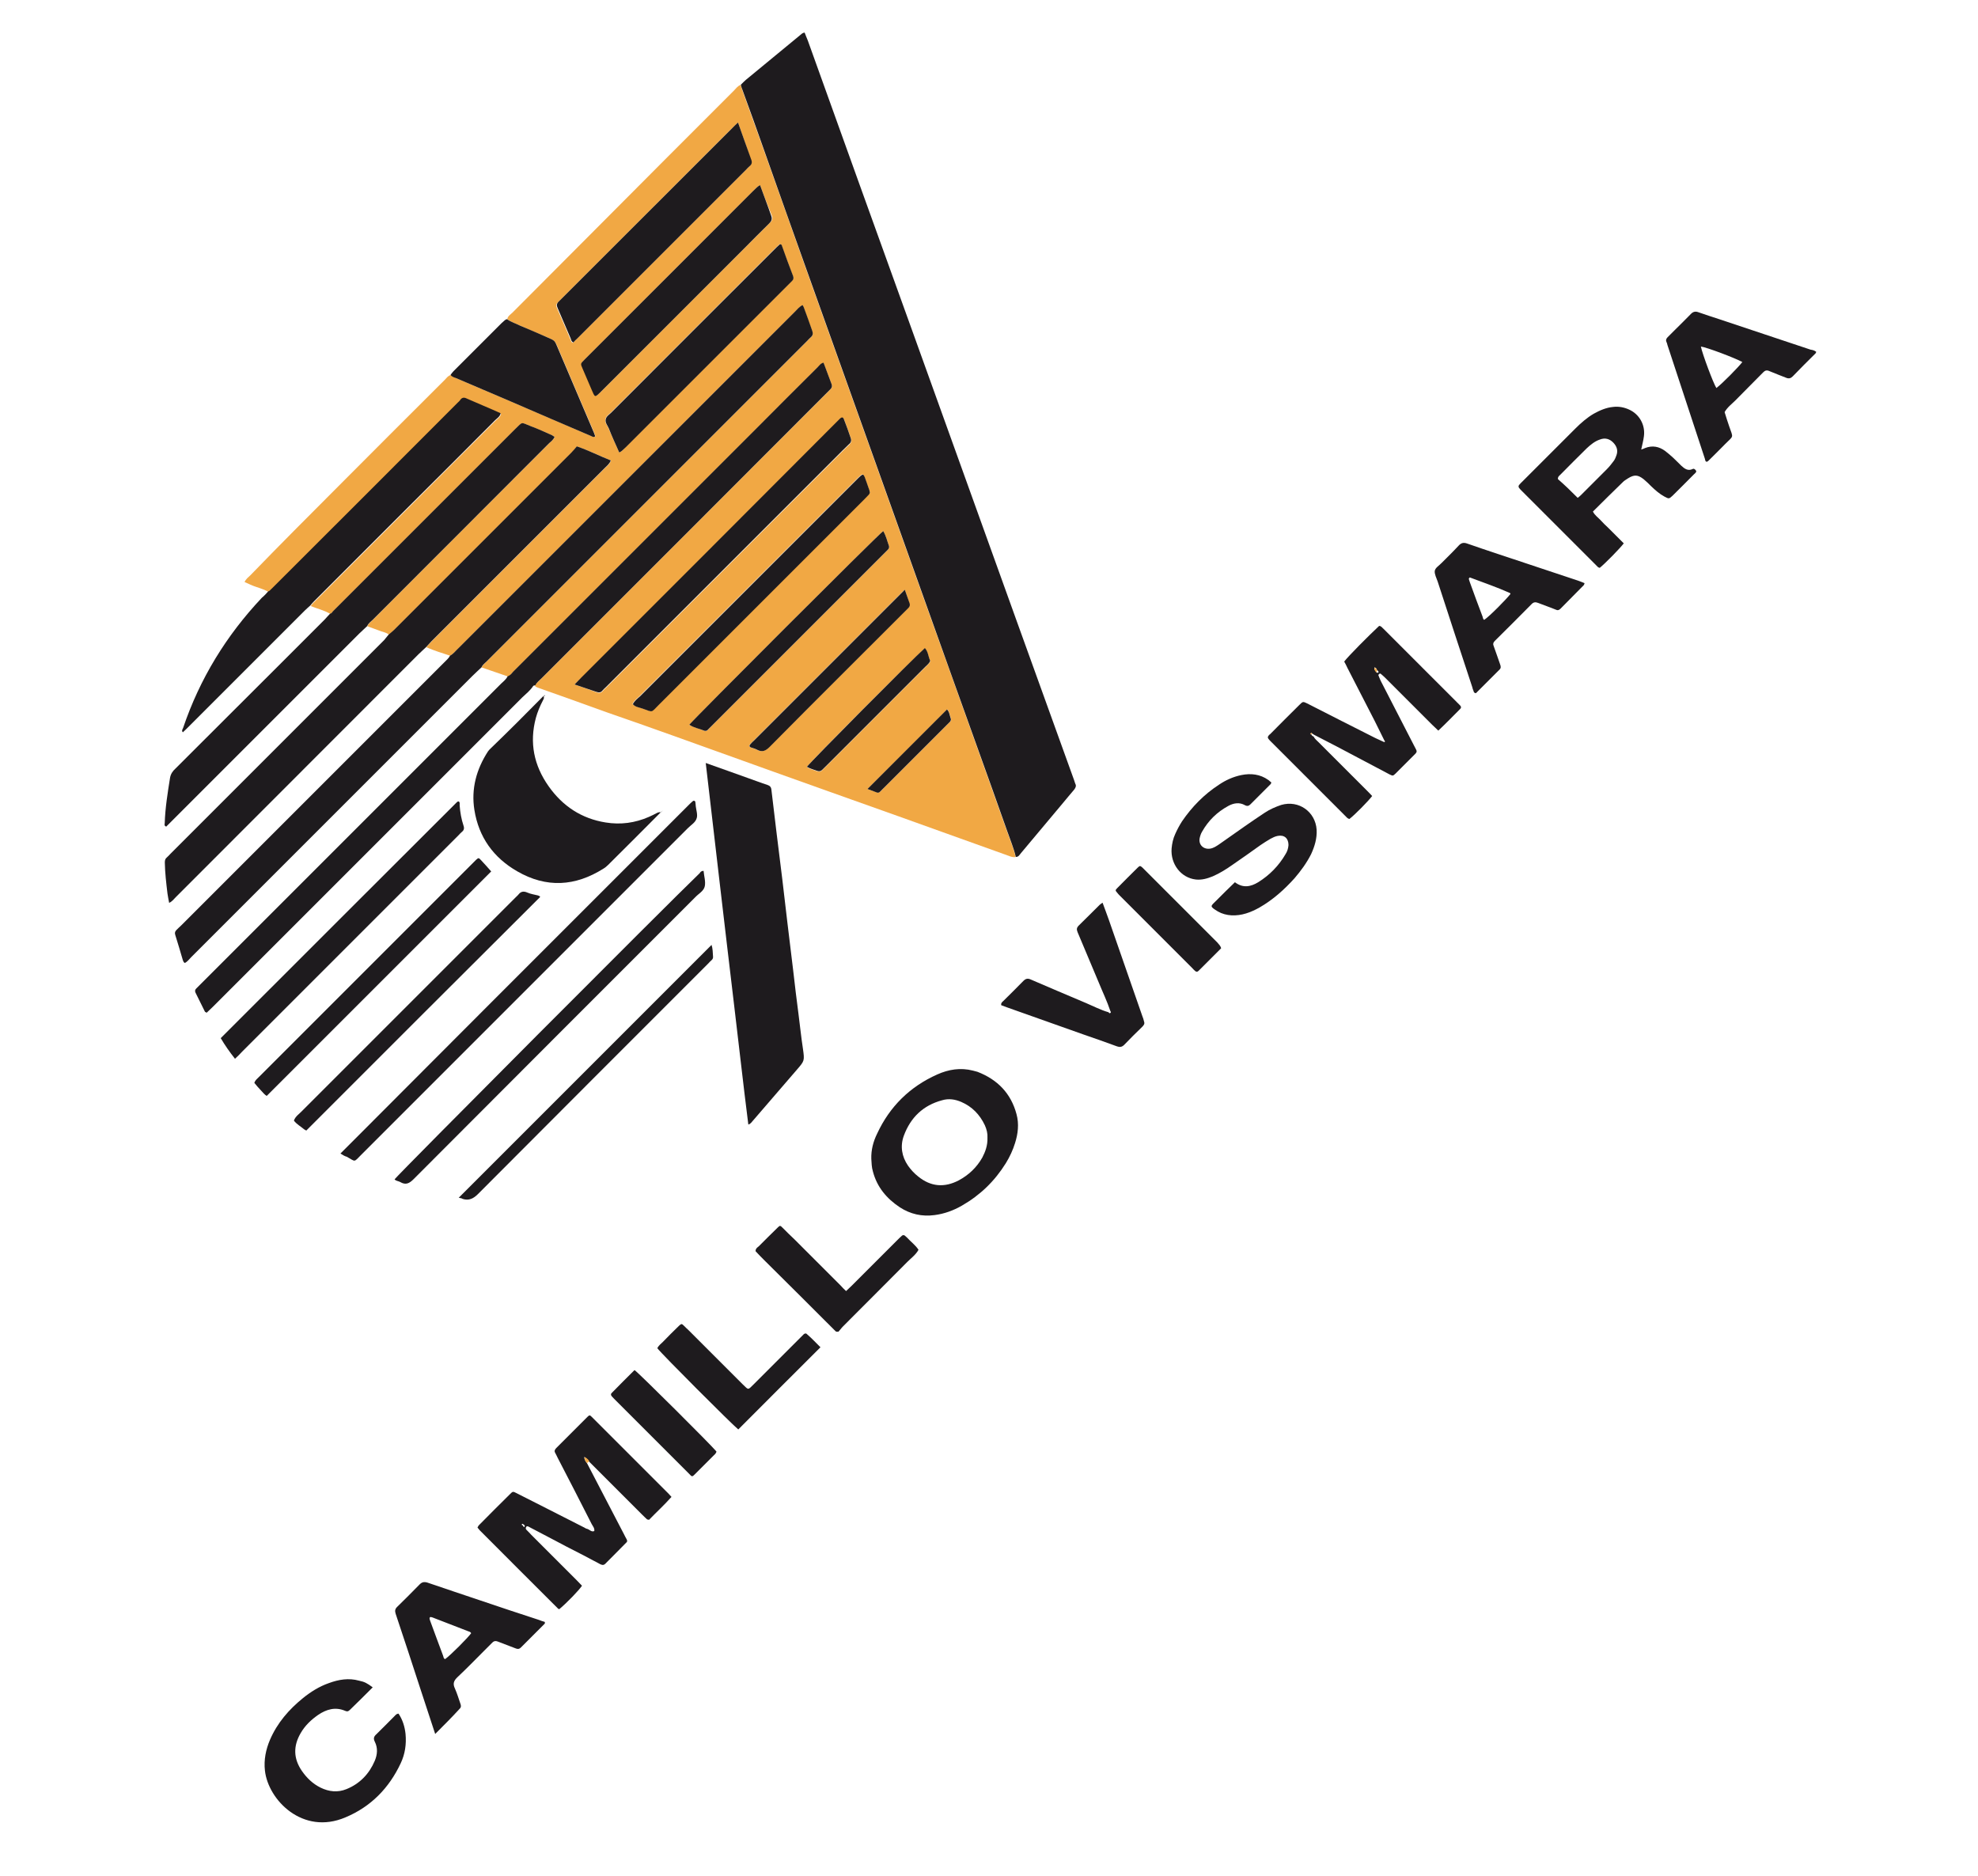
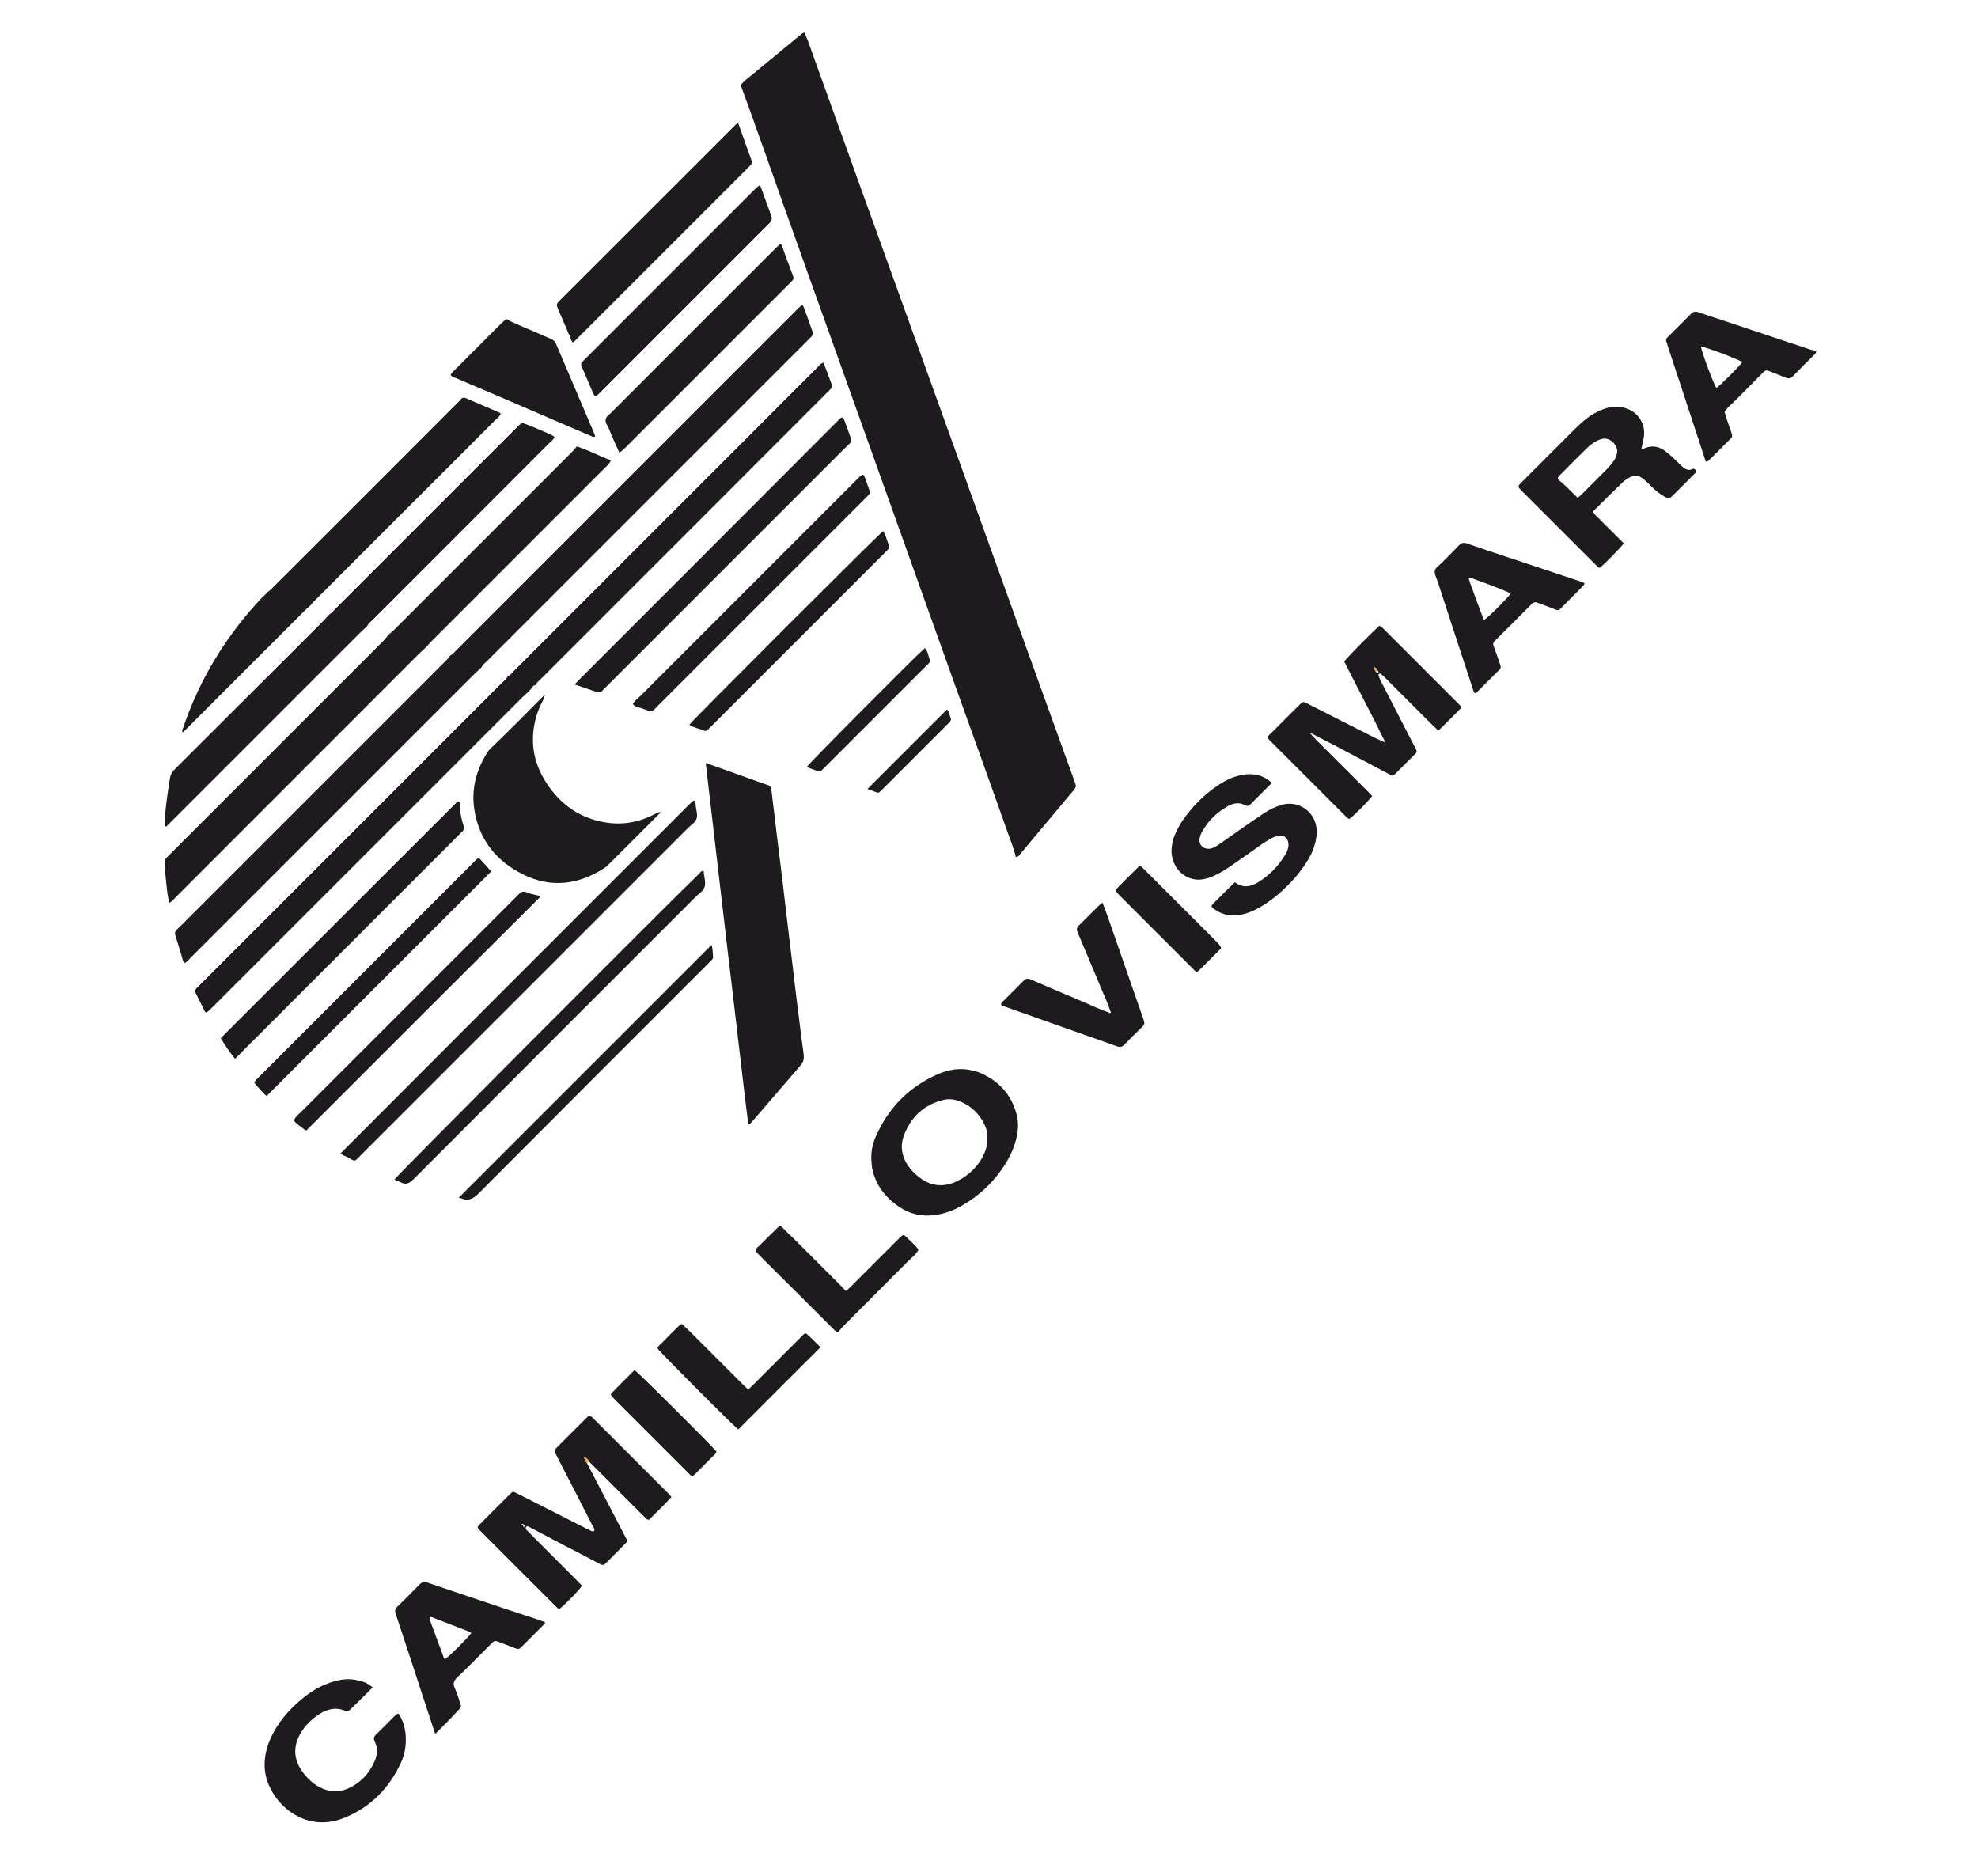
<svg xmlns="http://www.w3.org/2000/svg" version="1.1" id="Livello_2_1_" x="0px" y="0px" viewBox="0 0 210.85 200" style="enable-background:new 0 0 210.85 200;" xml:space="preserve">
  <style type="text/css">
	.st0{enable-background:new    ;}
	.st1{fill:#F3912D;}
	.st2{fill:none;}
	.st3{fill:#F1A844;}
	.st4{fill:#1E1B1E;}
</style>
  <g>
-     <path class="st3" d="M47.97,69.89c-0.85-0.28-1.71-0.54-2.53-0.9c0.18-0.21,0.36-0.41,0.57-0.62c2.69-2.69,5.37-5.37,8.06-8.06   c3.46-3.46,6.93-6.93,10.39-10.39c0.23-0.23,0.52-0.41,0.67-0.83c-1.19-0.49-2.35-1.06-3.62-1.5c-0.21,0.23-0.36,0.47-0.57,0.65   c-6.31,6.31-12.61,12.61-18.92,18.92c-0.18,0.18-0.36,0.34-0.57,0.49c-0.23-0.21-0.54-0.26-0.83-0.36   c-0.49-0.18-0.98-0.36-1.47-0.54c0.13-0.28,0.39-0.47,0.62-0.7c6.25-6.28,12.53-12.53,18.79-18.81c0.21-0.21,0.44-0.36,0.57-0.65   c-0.08-0.05-0.18-0.16-0.26-0.18c-0.75-0.34-1.5-0.67-2.25-0.96c-1.14-0.44-0.85-0.54-1.71,0.31c-0.05,0.05-0.08,0.08-0.13,0.13   c-6.43,6.43-12.84,12.84-19.28,19.28c-0.1,0.1-0.16,0.23-0.31,0.26c-0.65-0.39-1.37-0.54-2.07-0.83c0.13-0.16,0.23-0.31,0.39-0.44   c3.46-3.46,6.93-6.93,10.39-10.39c2.97-2.97,5.97-5.97,8.94-8.94c0.21-0.21,0.49-0.36,0.57-0.72c-1.24-0.52-2.45-1.03-3.64-1.58   c-0.28-0.13-0.47-0.1-0.65,0.13c-0.08,0.1-0.21,0.21-0.28,0.31c-6.62,6.62-13.2,13.2-19.82,19.82c-0.1,0.1-0.21,0.28-0.39,0.31   c-0.59-0.36-1.32-0.49-1.94-0.78c-0.21-0.1-0.39-0.18-0.62-0.28c0.16-0.34,0.41-0.52,0.62-0.72c3.08-3.18,6.2-6.31,9.35-9.46   c3.8-3.8,7.57-7.6,11.37-11.37c0.18-0.18,0.34-0.44,0.65-0.52c0.13,0.21,0.36,0.23,0.57,0.34c1.94,0.83,3.88,1.65,5.81,2.48   c2.87,1.24,5.74,2.45,8.6,3.7c0.13,0.05,0.26,0.13,0.44,0.03c-0.05-0.1-0.08-0.23-0.13-0.36c-1.29-3.05-2.61-6.1-3.9-9.15   c-0.31-0.7-0.31-0.7-1.01-1.01c-0.98-0.41-1.96-0.83-2.95-1.27c-0.49-0.21-0.98-0.39-1.42-0.7c0.05-0.34,0.34-0.49,0.57-0.72   c3.05-3.08,6.12-6.12,9.17-9.2c4.78-4.81,9.61-9.64,14.44-14.47c0.21-0.21,0.39-0.49,0.7-0.59c0.05,0.18,0.13,0.39,0.18,0.57   c0.75,2.07,1.47,4.11,2.22,6.18c1.58,4.42,3.13,8.84,4.7,13.23c2.25,6.31,4.52,12.64,6.77,18.94c1.96,5.5,3.93,10.98,5.89,16.49   c1.81,5.06,3.64,10.13,5.45,15.22c1.06,2.97,2.14,5.97,3.2,8.97c0.31,0.9,0.7,1.78,0.9,2.71c-0.41,0.05-0.78-0.16-1.14-0.28   c-2.12-0.75-4.21-1.52-6.33-2.27c-3.39-1.21-6.74-2.43-10.13-3.62c-2.3-0.83-4.6-1.63-6.87-2.45c-4.03-1.45-8.06-2.89-12.09-4.34   c-2.3-0.83-4.6-1.63-6.9-2.43c-2.51-0.9-5.01-1.81-7.52-2.69c-0.1-0.05-0.21-0.08-0.26-0.18c0.16-0.31,0.44-0.52,0.67-0.75   C67.82,62.21,77.92,52.11,88,42.03c0.18-0.18,0.36-0.36,0.54-0.54c0.16-0.16,0.18-0.34,0.1-0.54c-0.28-0.75-0.57-1.52-0.85-2.27   c-0.31,0.08-0.44,0.31-0.62,0.47c-2.22,2.22-4.47,4.44-6.69,6.69c-8.6,8.6-17.18,17.18-25.79,25.79c-0.18,0.18-0.31,0.41-0.57,0.47   c-0.93-0.31-1.86-0.65-2.79-0.96c0.13-0.26,0.36-0.44,0.54-0.62c11.4-11.4,22.79-22.79,34.19-34.19c0.13-0.13,0.23-0.26,0.36-0.36   c0.23-0.18,0.26-0.39,0.16-0.67c-0.31-0.8-0.59-1.63-0.88-2.45c-0.03-0.1-0.1-0.18-0.16-0.31c-0.36,0.18-0.59,0.49-0.83,0.72   c-5.25,5.22-10.47,10.47-15.69,15.69c-6.72,6.72-13.44,13.44-20.18,20.18C48.57,69.37,48.33,69.71,47.97,69.89z M78.67,13.06   c-0.28,0.26-0.47,0.44-0.65,0.62c-6.07,6.07-12.15,12.15-18.22,18.22c-0.1,0.1-0.18,0.21-0.31,0.31c-0.23,0.21-0.23,0.39-0.1,0.67   c0.49,1.09,0.93,2.17,1.4,3.26c0.08,0.16,0.08,0.34,0.28,0.41c0.16-0.16,0.31-0.31,0.47-0.47c5.97-5.97,11.94-11.94,17.91-17.91   c0.13-0.13,0.26-0.28,0.41-0.41c0.21-0.18,0.26-0.41,0.18-0.67C79.63,15.75,79.16,14.46,78.67,13.06z M61.25,72.96   c0.85,0.31,1.6,0.54,2.33,0.83c0.28,0.1,0.47,0.1,0.67-0.13c0.1-0.13,0.23-0.23,0.36-0.36c8.42-8.42,16.85-16.85,25.25-25.25   c0.21-0.21,0.44-0.44,0.67-0.65c0.21-0.21,0.28-0.41,0.18-0.67c-0.23-0.67-0.47-1.32-0.72-1.99c-0.1-0.26-0.23-0.26-0.44-0.05   c-0.13,0.1-0.23,0.23-0.36,0.36c-9.07,9.07-18.14,18.14-27.21,27.24C61.74,72.45,61.56,72.65,61.25,72.96z M66.01,48.23   c0.31-0.13,0.47-0.36,0.67-0.57c5.32-5.32,10.67-10.67,16-16c0.57-0.57,1.16-1.16,1.73-1.73c0.16-0.16,0.21-0.28,0.1-0.52   c-0.41-1.09-0.8-2.17-1.19-3.23c-0.03-0.08-0.05-0.16-0.21-0.16c-0.21,0.18-0.41,0.41-0.65,0.62c-5.76,5.76-11.5,11.5-17.26,17.26   c-0.26,0.26-0.62,0.44-0.67,0.83c-0.05,0.34,0.21,0.62,0.34,0.93C65.23,46.53,65.62,47.35,66.01,48.23z M81.02,19.73   c-0.31,0.16-0.49,0.41-0.72,0.62C75,25.65,69.7,30.92,64.43,36.22c-0.7,0.7-1.4,1.4-2.09,2.09c-0.41,0.41-0.41,0.41-0.18,0.93   c0.31,0.72,0.59,1.45,0.93,2.17c0.41,0.93,0.31,1.01,1.11,0.21c5.04-5.06,10.1-10.1,15.17-15.17c0.9-0.9,1.78-1.78,2.69-2.69   c0.23-0.21,0.34-0.44,0.23-0.75C81.85,21.95,81.43,20.84,81.02,19.73z M92.73,52.5c-0.03-0.08-0.05-0.18-0.08-0.26   c-0.08-0.26-0.18-0.54-0.28-0.8c-0.39-1.09-0.31-1.11-1.14-0.28C83.55,58.83,75.88,66.5,68.2,74.18c-0.28,0.28-0.59,0.49-0.78,0.85   c0.28,0.31,0.67,0.34,1.03,0.47c1.14,0.39,0.88,0.47,1.73-0.39c7.31-7.31,14.63-14.63,21.94-21.94c0.16-0.16,0.31-0.31,0.47-0.49   C92.68,52.65,92.7,52.57,92.73,52.5z M94.15,56.61c-0.59,0.44-20.18,20.03-20.67,20.65c0.52,0.31,1.09,0.41,1.63,0.65   c0.1,0.05,0.21,0.03,0.31-0.08c0.13-0.1,0.23-0.23,0.36-0.36c6.15-6.15,12.3-12.3,18.45-18.45c0.13-0.13,0.28-0.28,0.41-0.41   s0.18-0.28,0.1-0.47C94.56,57.64,94.46,57.12,94.15,56.61z M96.45,62.86c-0.23,0.21-0.39,0.34-0.52,0.49   c-5.19,5.19-10.39,10.39-15.58,15.58c-0.13,0.13-0.23,0.23-0.36,0.36c-0.16,0.18-0.16,0.28,0.05,0.39   c0.21,0.08,0.44,0.13,0.62,0.23c0.57,0.31,0.93,0.13,1.37-0.31c4.81-4.83,9.61-9.64,14.42-14.44c0.13-0.13,0.23-0.23,0.36-0.36   s0.18-0.28,0.13-0.47C96.81,63.89,96.65,63.43,96.45,62.86z M86.03,81.72c0,0.03,0,0.05,0.03,0.08c0.16,0.08,0.31,0.16,0.47,0.21   c0.98,0.34,0.83,0.39,1.52-0.31c3.51-3.51,7.05-7.05,10.57-10.57c0.13-0.13,0.28-0.28,0.41-0.41c0.08-0.08,0.16-0.21,0.1-0.31   c-0.18-0.41-0.21-0.93-0.54-1.29C97.33,70.2,86.42,81.15,86.03,81.72z M92.47,84.1c0.34,0.13,0.65,0.23,0.96,0.34   c0.16,0.05,0.26,0.05,0.39-0.05c0.13-0.1,0.23-0.23,0.36-0.36c2.25-2.25,4.5-4.5,6.74-6.74c0.13-0.13,0.23-0.23,0.36-0.36   c0.08-0.08,0.13-0.21,0.1-0.31c-0.13-0.36-0.16-0.75-0.41-1.01C98.13,78.47,95.34,81.26,92.47,84.1z" />
    <path class="st4" d="M108.28,91.34c-0.21-0.93-0.59-1.81-0.9-2.71c-1.06-3-2.12-5.97-3.2-8.97c-1.81-5.06-3.64-10.13-5.45-15.22   c-1.96-5.5-3.93-10.98-5.89-16.49c-2.25-6.31-4.52-12.64-6.77-18.94c-1.58-4.42-3.15-8.84-4.7-13.23   c-0.72-2.07-1.47-4.11-2.22-6.18c-0.08-0.18-0.13-0.36-0.18-0.57c0.18-0.18,0.36-0.36,0.54-0.52c1.91-1.58,3.82-3.15,5.74-4.73   c0.16-0.13,0.28-0.28,0.52-0.31c0.1,0.28,0.23,0.57,0.34,0.85c3.72,10.36,7.44,20.72,11.19,31.09c3.67,10.21,7.34,20.41,11.01,30.6   c2.07,5.71,4.11,11.42,6.18,17.13c0.05,0.13,0.08,0.28,0.13,0.39c0.13,0.23,0.05,0.41-0.1,0.62c-0.41,0.47-0.8,0.96-1.19,1.42   c-1.5,1.78-3,3.57-4.5,5.37C108.67,91.13,108.57,91.36,108.28,91.34z" />
    <path class="st4" d="M47.97,69.89c0.36-0.18,0.59-0.52,0.88-0.78c6.72-6.72,13.44-13.44,20.18-20.18   c5.22-5.22,10.47-10.47,15.69-15.69c0.26-0.26,0.47-0.54,0.83-0.72c0.08,0.13,0.13,0.21,0.16,0.31c0.31,0.83,0.59,1.63,0.88,2.45   c0.1,0.28,0.05,0.49-0.16,0.67c-0.13,0.1-0.23,0.23-0.36,0.36c-11.4,11.4-22.79,22.79-34.19,34.19c-0.21,0.21-0.44,0.36-0.54,0.62   c-0.34,0.31-0.65,0.62-0.98,0.93c-10,10-19.97,19.97-29.98,29.98c-0.21,0.21-0.39,0.47-0.67,0.62c-0.16-0.08-0.18-0.21-0.23-0.34   c-0.26-0.88-0.52-1.78-0.8-2.66c-0.08-0.23,0-0.39,0.13-0.52c0.16-0.16,0.31-0.31,0.49-0.47c9.33-9.33,18.66-18.66,28.01-28.01   C47.56,70.38,47.82,70.2,47.97,69.89z" />
    <path class="st4" d="M54.12,72.08c0.26-0.08,0.41-0.28,0.57-0.47c8.6-8.6,17.18-17.18,25.79-25.79c2.22-2.22,4.44-4.47,6.69-6.69   c0.18-0.18,0.31-0.41,0.62-0.47c0.28,0.75,0.57,1.52,0.85,2.27c0.08,0.21,0.05,0.39-0.1,0.54c-0.18,0.18-0.36,0.36-0.54,0.54   C77.92,52.11,67.82,62.21,57.74,72.29c-0.23,0.23-0.52,0.44-0.67,0.75c-0.08,0.03-0.21,0.03-0.23,0.08   c-0.31,0.47-0.75,0.83-1.16,1.21c-11.01,11.01-21.99,21.99-33,33c-0.21,0.21-0.44,0.41-0.65,0.62c-0.08-0.05-0.16-0.08-0.18-0.1   c-0.34-0.67-0.67-1.37-1.01-2.04c-0.08-0.18-0.05-0.31,0.08-0.44c0.16-0.16,0.31-0.31,0.47-0.47   c10.67-10.67,21.37-21.37,32.04-32.04C53.71,72.6,53.97,72.39,54.12,72.08z" />
    <path class="st4" d="M41.43,67.64c0.18-0.16,0.39-0.31,0.57-0.49c6.31-6.31,12.61-12.61,18.92-18.92c0.21-0.21,0.36-0.41,0.57-0.65   c1.29,0.44,2.43,1.03,3.62,1.5c-0.16,0.41-0.44,0.59-0.67,0.83c-3.46,3.46-6.93,6.93-10.39,10.39c-2.69,2.69-5.37,5.37-8.06,8.06   c-0.21,0.21-0.36,0.41-0.57,0.62c-0.26,0.26-0.54,0.49-0.8,0.75c-8.6,8.6-17.24,17.26-25.87,25.89c-0.21,0.21-0.39,0.47-0.72,0.62   c-0.08-0.39-0.13-0.7-0.18-1.01c-0.13-1.09-0.26-2.17-0.28-3.28c0-0.21,0.03-0.39,0.18-0.52c0.16-0.13,0.28-0.28,0.41-0.41   c7.6-7.6,15.19-15.19,22.79-22.79C41.12,68.03,41.28,67.82,41.43,67.64z" />
    <path class="st4" d="M75.23,81.33c1.63,0.57,3.1,1.11,4.57,1.63c0.67,0.23,1.32,0.49,1.99,0.7c0.28,0.1,0.41,0.23,0.44,0.52   c0.18,1.5,0.36,3.02,0.54,4.52c0.21,1.68,0.41,3.33,0.62,5.01c0.18,1.52,0.36,3.08,0.54,4.6c0.21,1.71,0.41,3.41,0.62,5.12   c0.18,1.55,0.36,3.13,0.57,4.68c0.16,1.21,0.28,2.45,0.47,3.67c0.18,1.29,0.18,1.29-0.65,2.25c-1.55,1.78-3.08,3.59-4.63,5.37   c-0.16,0.16-0.26,0.39-0.54,0.47c-0.54-4.26-1.01-8.53-1.52-12.77c-0.52-4.29-1.01-8.6-1.52-12.89   C76.24,89.99,75.75,85.73,75.23,81.33z" />
    <path class="st4" d="M35.18,65.42c0.16-0.03,0.23-0.16,0.31-0.26c6.43-6.43,12.84-12.84,19.28-19.28c0.05-0.05,0.08-0.08,0.13-0.13   c0.88-0.85,0.57-0.75,1.71-0.31c0.75,0.28,1.5,0.62,2.25,0.96c0.1,0.05,0.18,0.13,0.26,0.18c-0.13,0.28-0.36,0.47-0.57,0.65   c-6.25,6.28-12.53,12.53-18.79,18.81c-0.21,0.21-0.49,0.39-0.62,0.7c-0.26,0.26-0.54,0.49-0.8,0.75   c-6.69,6.69-13.36,13.36-20.05,20.05c-0.21,0.21-0.39,0.39-0.57,0.57c-0.23-0.08-0.18-0.23-0.16-0.36   c0.05-1.63,0.31-3.23,0.57-4.86c0.08-0.41,0.28-0.7,0.59-0.98c3.77-3.75,7.52-7.52,11.29-11.27c1.52-1.52,3.08-3.08,4.6-4.6   C34.79,65.83,35,65.62,35.18,65.42z" />
    <path class="st4" d="M28.59,63.04c0.18-0.05,0.26-0.21,0.39-0.31c6.62-6.59,13.2-13.2,19.82-19.82c0.1-0.1,0.21-0.18,0.28-0.31   c0.18-0.23,0.39-0.26,0.65-0.13c1.21,0.54,2.43,1.03,3.64,1.58c-0.08,0.36-0.36,0.52-0.57,0.72c-2.97,3-5.97,5.97-8.94,8.94   c-3.46,3.46-6.93,6.93-10.39,10.39c-0.13,0.13-0.26,0.28-0.39,0.44c-0.18,0.16-0.39,0.34-0.57,0.52   c-4.11,4.11-8.24,8.24-12.35,12.35c-0.21,0.21-0.44,0.44-0.67,0.65c-0.16-0.18-0.03-0.31,0.03-0.47c1.78-5.25,4.6-9.85,8.4-13.88   C28.18,63.5,28.38,63.27,28.59,63.04z" />
    <path class="st4" d="M57.92,74.2c0.13,0.18,0.03,0.31-0.05,0.47c-0.31,0.59-0.57,1.21-0.75,1.86c-0.7,2.64-0.21,5.06,1.37,7.29   c1.5,2.12,3.51,3.44,6.07,3.85c1.6,0.26,3.13,0.05,4.6-0.59c0.31-0.13,0.59-0.28,0.9-0.44c0.13-0.05,0.26-0.1,0.41-0.03l-0.03-0.03   c-1.86,1.86-3.72,3.75-5.61,5.61c-0.16,0.16-0.34,0.31-0.52,0.41c-3,1.89-6.07,2.07-9.17,0.28c-2.53-1.45-4.11-3.64-4.57-6.54   c-0.36-2.25,0.21-4.34,1.45-6.25c0.08-0.1,0.18-0.23,0.28-0.31C54.2,77.95,56.06,76.09,57.92,74.2L57.92,74.2z" />
    <path class="st4" d="M62.57,155.96c1.32,2.51,2.61,5.04,3.93,7.55c0.1,0.21,0.21,0.41,0.31,0.59c0.08,0.16,0.05,0.26-0.08,0.36   c-0.72,0.75-1.47,1.47-2.2,2.22c-0.21,0.21-0.39,0.13-0.59,0.03c-1.16-0.62-2.33-1.24-3.51-1.83c-1.14-0.59-2.27-1.21-3.44-1.81   c-0.21-0.1-0.39-0.21-0.59-0.31c-0.1-0.05-0.21-0.13-0.31,0c-0.1,0.16-0.03,0.26,0.08,0.36c0.16,0.16,0.31,0.31,0.47,0.49   c1.6,1.6,3.23,3.23,4.83,4.83c0.21,0.21,0.39,0.41,0.57,0.59c-0.36,0.52-1.5,1.71-2.4,2.48c-0.03,0-0.05,0.03-0.08,0   c-0.03,0-0.05-0.03-0.08-0.05c-2.79-2.79-5.58-5.56-8.35-8.35c-0.08-0.08-0.13-0.18-0.23-0.28c0.05-0.1,0.1-0.21,0.18-0.28   c1.09-1.09,2.17-2.2,3.28-3.28c0.31-0.31,0.31-0.31,0.72-0.1c2.38,1.21,4.75,2.4,7.13,3.62c0.13,0.05,0.23,0.16,0.39,0.18   c0.26,0.08,0.44,0.36,0.75,0.23c0.05-0.31-0.16-0.52-0.28-0.75c-1.19-2.35-2.4-4.7-3.62-7.05c-0.08-0.18-0.18-0.36-0.26-0.52   c-0.13-0.21-0.05-0.36,0.1-0.52c1.11-1.11,2.22-2.22,3.33-3.33c0.21-0.21,0.26-0.21,0.49,0.03c0.08,0.08,0.16,0.16,0.23,0.23   c2.64,2.64,5.3,5.3,7.93,7.93c0.1,0.1,0.18,0.21,0.31,0.34c-0.78,0.88-1.63,1.65-2.4,2.45c-0.05-0.03-0.08-0.03-0.13-0.03   c-0.03,0-0.05-0.03-0.08-0.03c-0.16-0.16-0.34-0.31-0.49-0.47c-1.91-1.91-3.82-3.82-5.74-5.74c-0.1-0.21-0.28-0.34-0.47-0.44   c-0.03,0-0.05-0.03-0.08-0.03c0.03,0,0.05,0.03,0.08,0.03C62.29,155.57,62.42,155.78,62.57,155.96z M55.83,162.53   c-0.05-0.08-0.16-0.16-0.21-0.03c-0.03,0.05,0.08,0.1,0.13,0.1c0,0.08,0.05,0.16,0.13,0.16c0.03,0,0.05-0.03,0.05-0.05   C55.96,162.6,55.9,162.55,55.83,162.53z" />
    <path class="st4" d="M147.56,78.91c-0.34-0.67-0.67-1.37-1.01-2.04c-0.98-1.91-1.96-3.8-2.92-5.68c-0.1-0.23-0.23-0.47-0.34-0.67   c0.39-0.54,2.69-2.84,3.72-3.8c0.23,0,0.31,0.18,0.47,0.31c2.64,2.64,5.3,5.3,7.93,7.93c0.08,0.08,0.16,0.16,0.23,0.23   c0.13,0.13,0.13,0.26,0.03,0.36c-0.78,0.78-1.52,1.55-2.35,2.33c-0.26-0.23-0.44-0.44-0.65-0.62c-1.68-1.68-3.33-3.33-5.01-5.01   c-0.16-0.16-0.34-0.31-0.49-0.44c-0.03-0.03-0.1,0-0.16,0.03c-0.03,0.03-0.08,0.1-0.08,0.13c0.08,0.21,0.16,0.41,0.26,0.62   c1.16,2.27,2.35,4.55,3.51,6.82c0.41,0.83,0.49,0.62-0.21,1.32c-0.57,0.57-1.16,1.16-1.73,1.73c-0.28,0.26-0.28,0.26-0.65,0.08   c-1.86-0.98-3.72-1.96-5.58-2.95c-0.8-0.41-1.6-0.83-2.4-1.24c-0.08-0.05-0.18-0.1-0.26-0.16c-0.05-0.08-0.1-0.1-0.16,0   c-0.03,0.05,0,0.1,0.08,0.1c0.05,0.1,0.1,0.18,0.23,0.21c0.13,0.26,0.36,0.44,0.54,0.62c1.71,1.71,3.41,3.41,5.14,5.14   c0.21,0.21,0.39,0.39,0.57,0.59c-0.44,0.57-1.83,1.99-2.43,2.45c-0.21-0.05-0.31-0.21-0.47-0.36c-2.64-2.64-5.25-5.25-7.88-7.88   c-0.1-0.1-0.21-0.21-0.28-0.31c-0.08-0.1-0.08-0.21,0-0.31c0.05-0.08,0.1-0.13,0.18-0.18c1.06-1.06,2.09-2.12,3.15-3.15   c0.34-0.34,0.36-0.34,0.8-0.13c2.43,1.24,4.86,2.48,7.29,3.7c0.26,0.13,0.52,0.23,0.78,0.36c0.08,0.03,0.16,0.08,0.18,0.05   C147.69,79.06,147.61,78.98,147.56,78.91z M146.79,71.44c-0.03-0.08-0.05-0.16-0.1-0.21c-0.05-0.05-0.13-0.08-0.18-0.1   c0,0.08-0.03,0.16,0,0.21c0.05,0.1,0.13,0.21,0.21,0.31c0.05,0.03,0.1,0.1,0.18,0.05c0.1-0.08,0.03-0.13,0-0.18   C146.89,71.49,146.84,71.49,146.79,71.44z" />
    <path class="st4" d="M174.95,47.92c0.21-0.08,0.31-0.1,0.41-0.16c0.78-0.31,1.5-0.16,2.14,0.31c0.28,0.21,0.57,0.47,0.83,0.7   c0.31,0.28,0.59,0.59,0.9,0.88c0.34,0.31,0.7,0.59,1.21,0.34c0.05-0.03,0.13-0.03,0.16,0c0.08,0.03,0.13,0.1,0.18,0.16   c0.05,0.08,0.05,0.16-0.03,0.23c-0.05,0.05-0.1,0.13-0.18,0.18c-0.75,0.75-1.5,1.52-2.27,2.27c-0.39,0.36-0.39,0.36-0.88,0.1   c-0.52-0.28-0.96-0.67-1.4-1.09c-0.26-0.26-0.52-0.52-0.8-0.75c-0.62-0.49-1.01-0.52-1.68-0.1c-0.18,0.13-0.39,0.23-0.54,0.39   c-1.06,1.03-2.12,2.07-3.2,3.15c0.21,0.41,0.54,0.62,0.8,0.9c0.26,0.28,0.54,0.57,0.83,0.83c0.28,0.28,0.57,0.57,0.83,0.83   c0.28,0.28,0.54,0.54,0.83,0.83c-0.44,0.57-1.91,2.07-2.56,2.61c-0.18-0.03-0.28-0.16-0.39-0.28c-2.64-2.64-5.3-5.3-7.93-7.93   c-0.1-0.1-0.21-0.21-0.28-0.31s-0.08-0.21,0-0.31c0.1-0.13,0.23-0.26,0.34-0.36c1.89-1.89,3.77-3.77,5.66-5.66   c0.59-0.59,1.24-1.16,1.96-1.58c0.65-0.36,1.32-0.65,2.04-0.72c0.59-0.08,1.19,0.03,1.73,0.28c1.09,0.49,1.73,1.63,1.58,2.82   C175.18,46.97,175.06,47.38,174.95,47.92z M168.18,53.07c0.16-0.13,0.26-0.21,0.36-0.31c0.9-0.9,1.83-1.83,2.74-2.74   c0.28-0.28,0.52-0.59,0.75-0.9c0.13-0.18,0.21-0.39,0.28-0.59c0.18-0.49,0.05-0.93-0.31-1.32c-0.41-0.44-0.9-0.57-1.45-0.36   c-0.54,0.18-0.98,0.54-1.4,0.93c-0.93,0.93-1.89,1.86-2.82,2.82c-0.1,0.1-0.28,0.21-0.26,0.47   C166.76,51.67,167.46,52.34,168.18,53.07z" />
    <path class="st4" d="M92.88,123.53c-0.03-0.96,0.21-1.86,0.62-2.69c1.34-2.89,3.49-5.01,6.41-6.31c1.21-0.54,2.48-0.75,3.8-0.41   c0.16,0.05,0.34,0.08,0.49,0.13c2.14,0.83,3.57,2.3,4.16,4.52c0.28,1.03,0.16,2.07-0.16,3.08c-0.23,0.75-0.57,1.47-0.98,2.14   c-1.19,1.91-2.74,3.41-4.68,4.52c-0.9,0.52-1.89,0.88-2.92,1.01c-1.34,0.18-2.58-0.1-3.7-0.83c-1.4-0.93-2.43-2.14-2.87-3.82   C92.91,124.41,92.91,123.97,92.88,123.53z M105.26,121.28c0.03-0.44-0.08-0.9-0.28-1.34c-0.54-1.14-1.37-1.99-2.51-2.48   c-0.65-0.28-1.34-0.39-2.04-0.18c-2.02,0.54-3.36,1.83-4.08,3.77c-0.41,1.11-0.23,2.22,0.44,3.2c0.31,0.44,0.67,0.83,1.09,1.16   c1.34,1.09,2.79,1.21,4.32,0.41c1.06-0.57,1.91-1.37,2.51-2.43C105.03,122.78,105.29,122.09,105.26,121.28z" />
    <path class="st4" d="M135.52,83.43c-0.03,0.05-0.05,0.16-0.13,0.21c-0.7,0.7-1.4,1.4-2.09,2.09c-0.18,0.18-0.34,0.23-0.59,0.1   c-0.59-0.34-1.21-0.23-1.78,0.08c-1.19,0.65-2.12,1.55-2.79,2.74c-0.13,0.21-0.21,0.47-0.26,0.7c-0.13,0.7,0.41,1.21,1.11,1.11   c0.36-0.05,0.67-0.26,0.98-0.47c0.93-0.65,1.83-1.29,2.76-1.94c0.7-0.49,1.4-0.96,2.09-1.42c0.54-0.36,1.14-0.62,1.76-0.83   c1.86-0.54,3.64,0.72,3.77,2.64c0.05,0.93-0.21,1.78-0.59,2.61c-0.47,0.93-1.09,1.78-1.76,2.56c-1.09,1.21-2.3,2.3-3.75,3.13   c-0.93,0.52-1.89,0.88-2.97,0.83c-0.52-0.03-1.01-0.16-1.45-0.41c-0.93-0.57-0.8-0.54-0.18-1.16c0.65-0.65,1.32-1.32,1.99-1.96   c0.85,0.65,1.68,0.49,2.48,0c1.21-0.75,2.2-1.76,2.92-3c0.18-0.28,0.28-0.59,0.31-0.96c0-0.72-0.44-1.11-1.14-0.98   c-0.28,0.05-0.54,0.18-0.78,0.31c-0.36,0.21-0.72,0.44-1.06,0.67c-0.98,0.7-1.96,1.4-2.97,2.09c-0.67,0.47-1.34,0.9-2.12,1.24   c-0.57,0.23-1.16,0.41-1.81,0.34c-1.58-0.18-2.71-1.65-2.58-3.31c0.05-0.54,0.16-1.06,0.39-1.55c0.21-0.47,0.44-0.9,0.72-1.34   c1.06-1.55,2.35-2.87,3.93-3.9c0.72-0.49,1.52-0.85,2.38-1.03c1.03-0.21,2.02-0.1,2.89,0.52c0.08,0.05,0.13,0.1,0.18,0.16   C135.47,83.32,135.49,83.38,135.52,83.43z" />
    <path class="st4" d="M168.91,62.16c-0.03,0.1-0.05,0.18-0.08,0.21c-0.83,0.85-1.65,1.68-2.48,2.51c-0.16,0.16-0.31,0.21-0.52,0.1   c-0.62-0.26-1.27-0.47-1.89-0.72c-0.26-0.1-0.47-0.08-0.67,0.13c-1.32,1.32-2.61,2.64-3.93,3.93c-0.18,0.18-0.21,0.36-0.1,0.59   c0.23,0.62,0.44,1.27,0.67,1.91c0.08,0.21,0.1,0.39-0.05,0.54c-0.85,0.85-1.71,1.71-2.53,2.53c-0.26-0.03-0.23-0.21-0.28-0.31   c-0.05-0.1-0.08-0.21-0.1-0.31c-1.24-3.77-2.48-7.52-3.7-11.29c-0.13-0.36-0.34-0.78-0.31-1.11c0.05-0.36,0.49-0.59,0.75-0.88   c0.59-0.59,1.21-1.19,1.78-1.81c0.28-0.31,0.54-0.39,0.96-0.23c2.14,0.75,4.32,1.45,6.46,2.17c1.78,0.59,3.57,1.19,5.35,1.78   C168.47,61.98,168.7,62.08,168.91,62.16z M161.02,63.3c-0.03-0.03-0.03-0.05-0.05-0.08c-1.37-0.62-2.82-1.11-4.24-1.65   c-0.03,0-0.08-0.03-0.08,0c-0.03,0.03-0.08,0.1-0.08,0.13c0.03,0.13,0.08,0.26,0.13,0.41c0.44,1.21,0.88,2.43,1.34,3.62   c0.05,0.13,0.03,0.28,0.18,0.34C158.83,65.65,160.58,63.87,161.02,63.3z" />
    <path class="st4" d="M193.61,37.51c-0.05,0.08-0.05,0.16-0.13,0.21c-0.8,0.8-1.6,1.58-2.38,2.4c-0.21,0.21-0.41,0.26-0.67,0.16   c-0.59-0.23-1.21-0.47-1.81-0.72c-0.28-0.13-0.47-0.08-0.67,0.13c-0.98,1.01-1.99,1.99-2.97,3c-0.39,0.39-0.85,0.72-1.14,1.24   c0.16,0.52,0.31,1.01,0.49,1.52c0.44,1.27,0.49,0.96-0.41,1.86c-0.57,0.59-1.16,1.16-1.73,1.73c-0.08,0.08-0.16,0.18-0.28,0.18   c-0.16-0.05-0.13-0.21-0.18-0.34c-1.32-4.03-2.66-8.06-3.98-12.09c-0.03-0.1-0.05-0.23-0.1-0.31c-0.1-0.21-0.05-0.36,0.1-0.52   c0.26-0.26,0.52-0.52,0.78-0.78c0.57-0.57,1.16-1.14,1.73-1.73c0.23-0.23,0.47-0.28,0.75-0.18c0.8,0.28,1.6,0.54,2.4,0.8   c3.2,1.06,6.38,2.14,9.59,3.2C193.2,37.3,193.43,37.35,193.61,37.51z M185.73,38.59c-0.8-0.44-3.82-1.58-4.42-1.65   c0.16,0.8,1.32,3.9,1.65,4.42C183.56,40.92,185.31,39.14,185.73,38.59z" />
    <path class="st4" d="M46.39,184.83c-0.54-1.63-1.03-3.13-1.52-4.63c-0.88-2.71-1.78-5.45-2.69-8.17c-0.1-0.31-0.08-0.52,0.16-0.75   c0.8-0.78,1.6-1.58,2.38-2.38c0.26-0.26,0.47-0.31,0.83-0.21c1.89,0.65,3.77,1.27,5.66,1.91c2.07,0.7,4.16,1.4,6.23,2.07   c0.21,0.08,0.41,0.16,0.62,0.21c0.05,0.1,0.03,0.18-0.03,0.23c-0.83,0.83-1.68,1.68-2.51,2.51c-0.16,0.16-0.31,0.18-0.52,0.1   c-0.65-0.26-1.32-0.49-1.96-0.75c-0.21-0.08-0.39-0.05-0.54,0.1c-0.31,0.31-0.59,0.59-0.9,0.9c-0.93,0.93-1.86,1.89-2.82,2.79   c-0.41,0.39-0.54,0.7-0.28,1.24c0.23,0.52,0.39,1.06,0.57,1.58c0.08,0.21,0.1,0.39-0.05,0.54   C48.2,183.02,47.35,183.87,46.39,184.83z M50.22,174.1c-0.05-0.16-0.21-0.18-0.34-0.23c-1.21-0.47-2.4-0.93-3.62-1.4   c-0.1-0.05-0.21-0.08-0.31-0.1c-0.1-0.03-0.16,0.05-0.16,0.13c0,0.1,0.05,0.21,0.08,0.31c0.47,1.24,0.9,2.48,1.37,3.7   c0.05,0.13,0.03,0.28,0.21,0.34C48.07,176.4,49.83,174.62,50.22,174.1z" />
    <path class="st4" d="M39.73,179.86c-0.83,0.83-1.63,1.63-2.43,2.4c-0.16,0.16-0.28,0.21-0.52,0.1c-1.03-0.44-1.99-0.16-2.87,0.44   c-0.75,0.52-1.4,1.14-1.86,1.94c-0.8,1.37-0.78,2.71,0.13,4.03c0.52,0.75,1.16,1.37,1.99,1.78c0.9,0.44,1.83,0.54,2.76,0.16   c1.42-0.57,2.43-1.63,3.02-3.02c0.28-0.67,0.34-1.37,0-2.04c-0.18-0.36-0.08-0.57,0.18-0.8c0.67-0.65,1.32-1.32,1.96-1.96   c0.1-0.1,0.18-0.21,0.39-0.23c0.44,0.65,0.67,1.4,0.75,2.17c0.1,1.09-0.05,2.14-0.52,3.13c-1.24,2.64-3.18,4.63-5.89,5.76   c-4.55,1.94-8.24-1.86-8.58-4.99c-0.13-1.14,0.1-2.25,0.54-3.28c0.78-1.81,2.02-3.23,3.51-4.44c0.83-0.67,1.73-1.24,2.76-1.6   c1.06-0.39,2.12-0.57,3.23-0.26C38.85,179.27,39.11,179.4,39.73,179.86z" />
    <path class="st4" d="M25.05,112.86c-0.59-0.75-1.06-1.42-1.52-2.2c8.37-8.37,16.72-16.72,25.09-25.07   c0.08-0.08,0.16-0.18,0.28-0.16c0.16,0.1,0.08,0.28,0.1,0.44c0.05,0.72,0.18,1.45,0.41,2.14c0.1,0.28,0.05,0.49-0.18,0.67   c-0.13,0.1-0.23,0.23-0.36,0.36c-7.67,7.67-15.38,15.38-23.05,23.05C25.59,112.34,25.36,112.58,25.05,112.86z" />
    <path class="st4" d="M36.29,122.96c0.44-0.44,0.83-0.83,1.21-1.21c4.96-4.99,9.95-9.95,14.91-14.94   c6.23-6.23,12.46-12.46,18.68-18.68c0.78-0.78,1.55-1.55,2.33-2.33c0.13-0.13,0.28-0.28,0.44-0.41c0.1-0.08,0.23-0.03,0.26,0.08   c0.03,0.16,0.03,0.34,0.05,0.49c0.05,0.41,0.21,0.88,0.1,1.24c-0.13,0.47-0.59,0.72-0.93,1.06   c-11.63,11.63-23.26,23.26-34.86,34.86c-0.8,0.8-0.54,0.72-1.52,0.18C36.76,123.25,36.58,123.14,36.29,122.96z" />
    <path class="st4" d="M54.04,34.02c0.44,0.31,0.96,0.47,1.42,0.7c0.98,0.41,1.96,0.83,2.95,1.27c0.72,0.31,0.72,0.31,1.01,1.01   c1.29,3.05,2.61,6.1,3.9,9.15c0.05,0.13,0.1,0.26,0.13,0.36c-0.18,0.13-0.31,0.03-0.44-0.03c-2.87-1.24-5.74-2.45-8.6-3.7   c-1.94-0.83-3.88-1.65-5.81-2.48c-0.21-0.08-0.44-0.13-0.57-0.34c0.1-0.13,0.18-0.26,0.31-0.39c1.71-1.71,3.44-3.44,5.14-5.14   C53.68,34.28,53.81,34.07,54.04,34.02z" />
    <path class="st4" d="M118.36,107.77c-0.34-1.03-0.83-2.04-1.24-3.05c-0.75-1.78-1.5-3.57-2.25-5.35c-0.13-0.31-0.1-0.49,0.13-0.72   c0.75-0.72,1.47-1.47,2.22-2.2c0.08-0.08,0.18-0.13,0.31-0.23c0.23,0.65,0.47,1.24,0.67,1.83c1.19,3.41,2.38,6.85,3.57,10.26   c0.08,0.18,0.13,0.36,0.18,0.57c0.1,0.26-0.03,0.41-0.21,0.59c-0.65,0.62-1.29,1.27-1.91,1.91c-0.23,0.23-0.47,0.26-0.75,0.16   c-1.21-0.44-2.43-0.88-3.64-1.29c-2.69-0.96-5.4-1.91-8.09-2.87c-0.21-0.08-0.41-0.16-0.62-0.23c-0.05-0.23,0.1-0.34,0.21-0.44   c0.72-0.72,1.45-1.42,2.14-2.14c0.26-0.26,0.47-0.31,0.8-0.16c1.96,0.85,3.93,1.68,5.89,2.51c0.8,0.34,1.58,0.75,2.4,0.98   c0.05,0.08,0.1,0.13,0.18,0.08C118.46,107.92,118.41,107.85,118.36,107.77z" />
    <path class="st4" d="M52.36,92.89c-7.98,7.98-15.94,15.94-23.93,23.93c-0.23-0.13-0.44-0.41-0.67-0.65   c-0.23-0.23-0.44-0.49-0.65-0.75c0.1-0.28,0.31-0.44,0.49-0.62c7.65-7.65,15.27-15.27,22.92-22.92c0.08-0.08,0.16-0.16,0.23-0.23   c0.26-0.23,0.28-0.23,0.52,0.03C51.64,92.08,52,92.47,52.36,92.89z" />
    <path class="st4" d="M75,92.83c0.05,0.57,0.23,1.11,0.13,1.63c-0.1,0.52-0.67,0.8-1.03,1.19c-10,10-20.03,20.03-30,30.03   c-0.47,0.47-0.85,0.67-1.45,0.31c-0.18-0.1-0.44-0.1-0.59-0.28c0.52-0.67,28.92-29.17,32.53-32.64   C74.66,92.96,74.74,92.83,75,92.83z" />
    <path class="st4" d="M87.46,143.61c-2.97,2.95-5.87,5.87-8.76,8.76c-0.57-0.44-8.22-8.09-8.63-8.66c0.13-0.28,0.39-0.47,0.59-0.67   c0.57-0.59,1.14-1.16,1.73-1.73c0.26-0.23,0.28-0.23,0.54,0.03c0.16,0.16,0.31,0.31,0.49,0.47c1.91,1.91,3.82,3.82,5.74,5.74   c0.65,0.62,0.54,0.65,1.16,0.03c1.65-1.65,3.31-3.31,4.96-4.96c0.13-0.13,0.28-0.28,0.41-0.41c0.13-0.1,0.26-0.1,0.36,0.03   C86.53,142.65,86.99,143.15,87.46,143.61z" />
    <path class="st4" d="M90.19,137.62c0.23-0.21,0.44-0.41,0.62-0.59c1.6-1.6,3.23-3.23,4.83-4.83c0.16-0.16,0.31-0.31,0.49-0.47   c0.08-0.08,0.21-0.1,0.31-0.03c0.08,0.08,0.18,0.16,0.26,0.23c0.39,0.44,0.88,0.78,1.21,1.29c-0.28,0.52-0.78,0.88-1.19,1.29   c-2.27,2.3-4.57,4.57-6.85,6.87c-0.21,0.21-0.36,0.44-0.49,0.57c-0.16,0-0.18,0-0.21,0c-0.03,0-0.05-0.03-0.08-0.03   c-2.51-2.51-5.01-5.01-7.52-7.49c-0.36-0.36-0.72-0.72-1.03-1.06c0-0.28,0.18-0.39,0.34-0.52c0.67-0.67,1.34-1.34,2.04-2.02   c0.21-0.21,0.26-0.21,0.49,0.03c0.41,0.41,0.83,0.83,1.27,1.24c1.65,1.65,3.31,3.31,4.96,4.96   C89.76,137.2,89.96,137.41,90.19,137.62z" />
    <path class="st4" d="M32.65,120.51c-0.05-0.03-0.16-0.08-0.23-0.13c-0.36-0.31-0.8-0.54-1.09-0.93c0.16-0.47,0.59-0.72,0.9-1.06   c7.6-7.6,15.19-15.19,22.79-22.79c0.08-0.08,0.18-0.16,0.23-0.23c0.26-0.34,0.54-0.41,0.96-0.23c0.36,0.16,0.75,0.21,1.14,0.31   c0.1,0.03,0.21,0.08,0.23,0.16C49.29,103.87,40.99,112.16,32.65,120.51z" />
    <path class="st4" d="M48.9,127.67c9.02-9.02,17.99-17.99,26.95-26.95c0.13,0.39,0.13,0.83,0.16,1.29c0,0.1-0.03,0.21-0.13,0.31   c-0.16,0.13-0.28,0.28-0.41,0.41c-8.19,8.19-16.36,16.36-24.52,24.55c-0.49,0.49-0.96,0.72-1.63,0.52   C49.24,127.72,49.08,127.72,48.9,127.67z" />
    <path class="st4" d="M67.64,146.04c0.54,0.39,8.06,7.88,8.73,8.68c-0.03,0.21-0.21,0.34-0.34,0.47c-0.65,0.65-1.32,1.32-1.96,1.96   c-0.28,0.28-0.31,0.28-0.59-0.03c-1.24-1.24-2.45-2.45-3.7-3.7c-1.37-1.37-2.74-2.74-4.11-4.11c-0.16-0.16-0.31-0.31-0.47-0.49   c-0.1-0.13-0.1-0.26,0.03-0.36C66.03,147.64,66.83,146.84,67.64,146.04z" />
    <path class="st4" d="M130.17,101.08c-0.8,0.8-1.6,1.6-2.4,2.4c-0.13,0.13-0.23,0.13-0.36,0.03s-0.23-0.23-0.36-0.36   c-2.56-2.56-5.12-5.12-7.67-7.67c-0.1-0.1-0.21-0.21-0.28-0.31c-0.23-0.26-0.23-0.28,0.03-0.54c0.7-0.72,1.42-1.42,2.14-2.14   c0.23-0.23,0.28-0.21,0.49-0.03c0.08,0.08,0.16,0.16,0.23,0.23c2.61,2.61,5.19,5.19,7.8,7.8   C129.89,100.64,130.09,100.77,130.17,101.08z" />
    <path class="st3" d="M62.57,155.96c-0.16-0.18-0.28-0.39-0.23-0.65l0,0c0.18,0.13,0.36,0.23,0.47,0.44   C62.73,155.83,62.65,155.88,62.57,155.96z" />
    <path class="st4" d="M58.1,74.07c-0.03,0.08-0.03,0.23-0.21,0.13l0.03,0.03C58,74.18,58.07,74.13,58.1,74.07   C58.13,74.1,58.1,74.07,58.1,74.07z" />
    <path class="st4" d="M58.13,74.1C58.13,74.1,58.2,74,58.13,74.1L58.13,74.1z" />
    <path class="st4" d="M70.63,86.43c0-0.03,0.03-0.03,0.03-0.05C70.66,86.37,70.63,86.37,70.63,86.43   C70.61,86.4,70.63,86.43,70.63,86.43z" />
    <path class="st4" d="M70.61,86.4c-0.05,0.08-0.1,0.13-0.16,0.21l0.03,0.03C70.45,86.48,70.58,86.48,70.61,86.4L70.61,86.4z" />
    <path class="st4" d="M78.67,13.06c0.49,1.4,0.96,2.69,1.42,3.98c0.1,0.26,0.05,0.49-0.18,0.67c-0.16,0.13-0.28,0.28-0.41,0.41   c-5.97,5.97-11.94,11.94-17.91,17.91c-0.16,0.16-0.34,0.31-0.47,0.47c-0.21-0.08-0.23-0.26-0.28-0.41   c-0.47-1.09-0.93-2.17-1.4-3.26c-0.13-0.28-0.1-0.47,0.1-0.67c0.1-0.1,0.21-0.21,0.31-0.31C65.93,25.78,72,19.7,78.08,13.63   C78.2,13.5,78.39,13.32,78.67,13.06z" />
    <path class="st4" d="M61.25,72.96c0.31-0.31,0.49-0.52,0.7-0.72C71.02,63.17,80.09,54.1,89.16,45c0.13-0.13,0.23-0.23,0.36-0.36   c0.21-0.21,0.36-0.18,0.44,0.05c0.26,0.65,0.49,1.32,0.72,1.99c0.1,0.26,0.05,0.49-0.18,0.67c-0.23,0.21-0.44,0.44-0.67,0.65   c-8.42,8.42-16.85,16.85-25.25,25.25c-0.13,0.13-0.26,0.23-0.36,0.36c-0.18,0.23-0.39,0.23-0.67,0.13   C62.86,73.51,62.11,73.25,61.25,72.96z" />
    <path class="st4" d="M66.01,48.23c-0.39-0.88-0.78-1.71-1.11-2.56c-0.13-0.31-0.39-0.59-0.34-0.93c0.05-0.39,0.44-0.57,0.67-0.83   c5.74-5.76,11.5-11.5,17.26-17.26c0.21-0.21,0.44-0.44,0.65-0.62c0.16,0,0.18,0.08,0.21,0.16c0.39,1.09,0.78,2.17,1.19,3.23   c0.08,0.23,0.05,0.36-0.1,0.52c-0.57,0.57-1.16,1.16-1.73,1.73c-5.32,5.32-10.67,10.67-16,16C66.47,47.87,66.32,48.1,66.01,48.23z" />
    <path class="st4" d="M81.02,19.73c0.41,1.14,0.83,2.22,1.21,3.33c0.1,0.31,0,0.52-0.23,0.75c-0.9,0.88-1.78,1.78-2.69,2.69   c-5.06,5.06-10.1,10.1-15.17,15.17c-0.78,0.78-0.7,0.72-1.11-0.21c-0.31-0.72-0.62-1.45-0.93-2.17c-0.23-0.52-0.23-0.52,0.18-0.93   c0.7-0.7,1.4-1.4,2.09-2.09c5.3-5.3,10.59-10.59,15.87-15.87C80.53,20.14,80.71,19.89,81.02,19.73z" />
    <path class="st4" d="M92.73,52.5c-0.03,0.08-0.05,0.16-0.1,0.21c-0.16,0.16-0.31,0.34-0.47,0.49   c-7.31,7.31-14.63,14.63-21.94,21.94c-0.85,0.85-0.57,0.8-1.73,0.39c-0.36-0.13-0.78-0.16-1.03-0.47c0.18-0.36,0.49-0.59,0.78-0.85   c7.67-7.67,15.35-15.35,23.02-23.02c0.85-0.85,0.75-0.8,1.14,0.28c0.1,0.26,0.18,0.54,0.28,0.8C92.68,52.32,92.7,52.39,92.73,52.5z   " />
    <path class="st4" d="M94.15,56.61c0.31,0.52,0.41,1.03,0.59,1.52c0.08,0.18,0.03,0.34-0.1,0.47s-0.28,0.28-0.41,0.41   c-6.15,6.15-12.3,12.3-18.45,18.45c-0.13,0.13-0.23,0.23-0.36,0.36c-0.08,0.08-0.18,0.1-0.31,0.08c-0.54-0.23-1.14-0.31-1.63-0.65   C73.97,76.63,93.55,57.04,94.15,56.61z" />
-     <path class="st4" d="M96.45,62.86c0.21,0.57,0.36,1.01,0.52,1.47c0.05,0.18,0,0.34-0.13,0.47s-0.23,0.23-0.36,0.36   c-4.81,4.81-9.64,9.61-14.42,14.44c-0.44,0.44-0.8,0.62-1.37,0.31c-0.18-0.1-0.41-0.16-0.62-0.23c-0.21-0.08-0.23-0.21-0.05-0.39   c0.1-0.13,0.23-0.23,0.36-0.36c5.19-5.19,10.39-10.39,15.58-15.58C96.09,63.22,96.22,63.09,96.45,62.86z" />
    <path class="st4" d="M86.03,81.72c0.39-0.54,11.29-11.52,12.56-12.64c0.34,0.36,0.36,0.88,0.54,1.29c0.05,0.1-0.03,0.21-0.1,0.31   c-0.13,0.16-0.28,0.28-0.41,0.41c-3.51,3.51-7.05,7.05-10.57,10.57c-0.7,0.7-0.54,0.65-1.52,0.31c-0.16-0.05-0.31-0.13-0.47-0.21   C86.03,81.77,86.03,81.75,86.03,81.72z" />
    <path class="st4" d="M92.47,84.1c2.87-2.87,5.66-5.66,8.48-8.48c0.26,0.26,0.28,0.65,0.41,1.01c0.03,0.1-0.03,0.23-0.1,0.31   c-0.13,0.13-0.23,0.23-0.36,0.36c-2.25,2.25-4.5,4.5-6.74,6.74c-0.13,0.13-0.23,0.23-0.36,0.36c-0.1,0.1-0.23,0.13-0.39,0.05   C93.11,84.33,92.8,84.23,92.47,84.1z" />
    <path class="st3" d="M62.36,155.32c-0.03,0-0.05-0.03-0.08-0.03C62.31,155.29,62.31,155.32,62.36,155.32L62.36,155.32z" />
    <path class="st3" d="M146.73,71.7c-0.08-0.1-0.16-0.21-0.21-0.31c-0.03-0.05,0-0.16,0-0.21c0.05,0.03,0.13,0.05,0.18,0.1   c0.05,0.05,0.08,0.13,0.1,0.21C146.76,71.52,146.76,71.59,146.73,71.7z" />
    <path class="st3" d="M139.78,78.29c-0.05,0-0.1-0.05-0.08-0.1c0.05-0.08,0.1-0.08,0.16,0l-0.03,0.08L139.78,78.29z" />
  </g>
</svg>